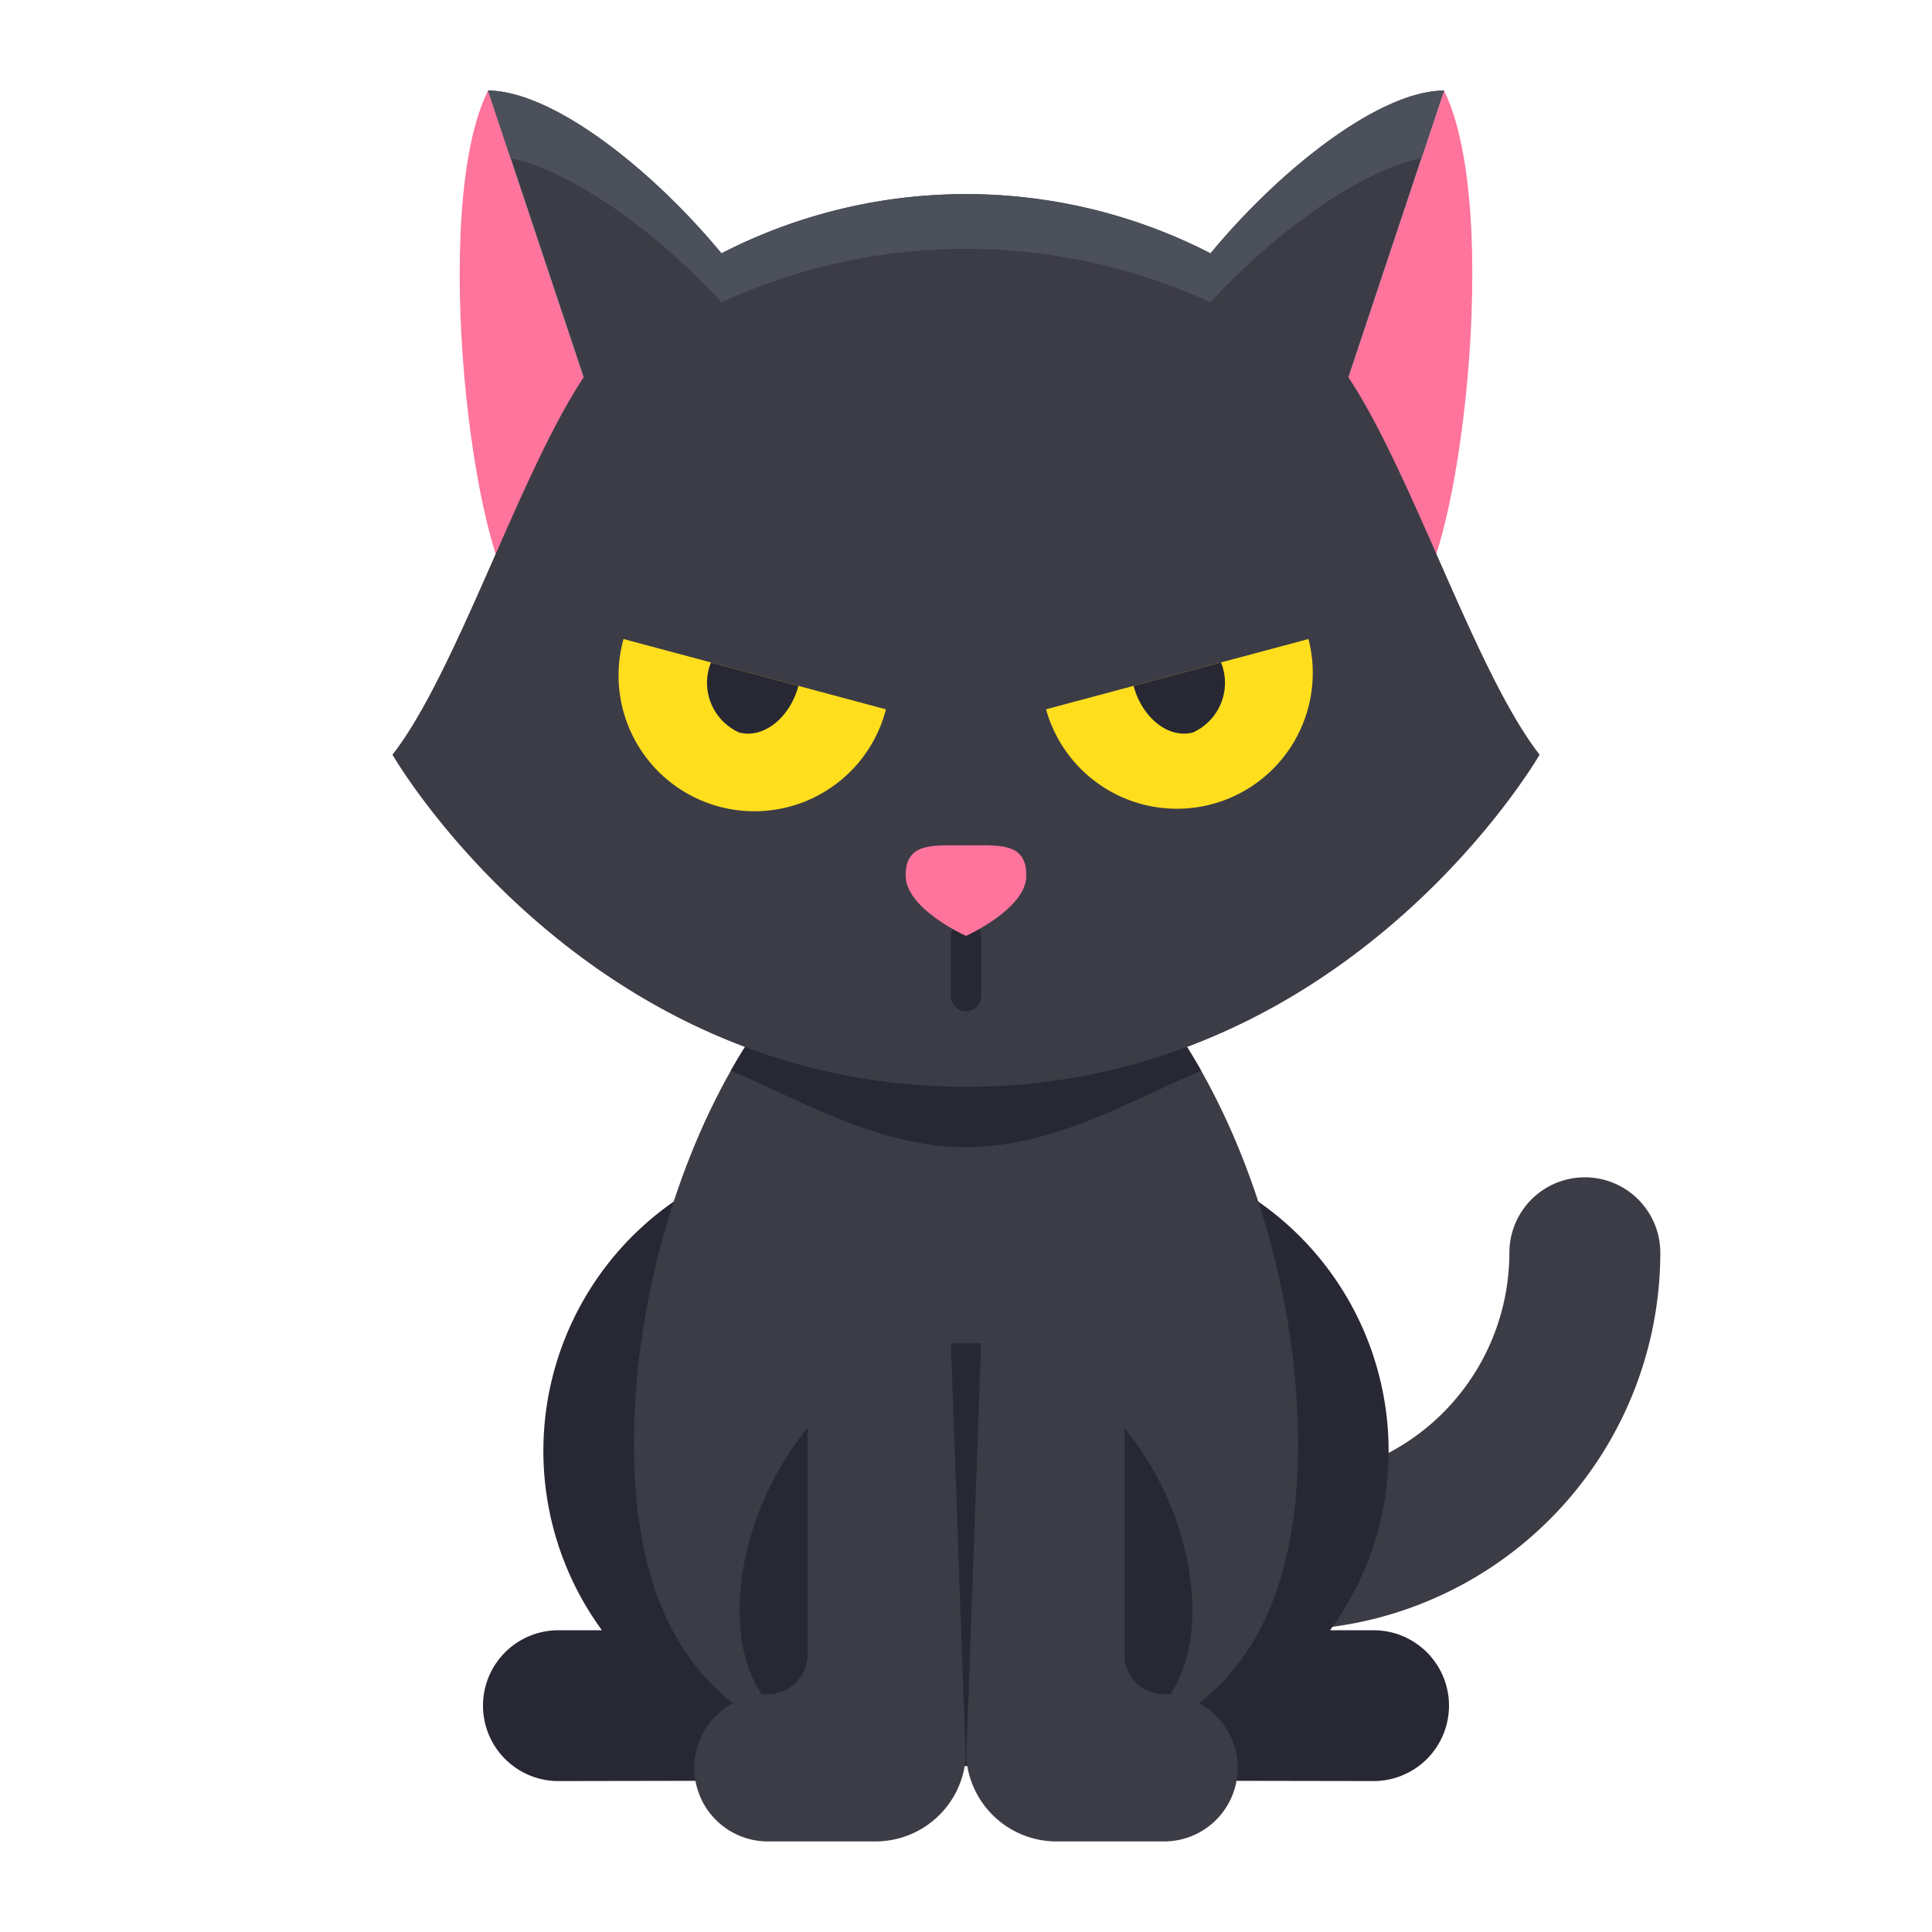
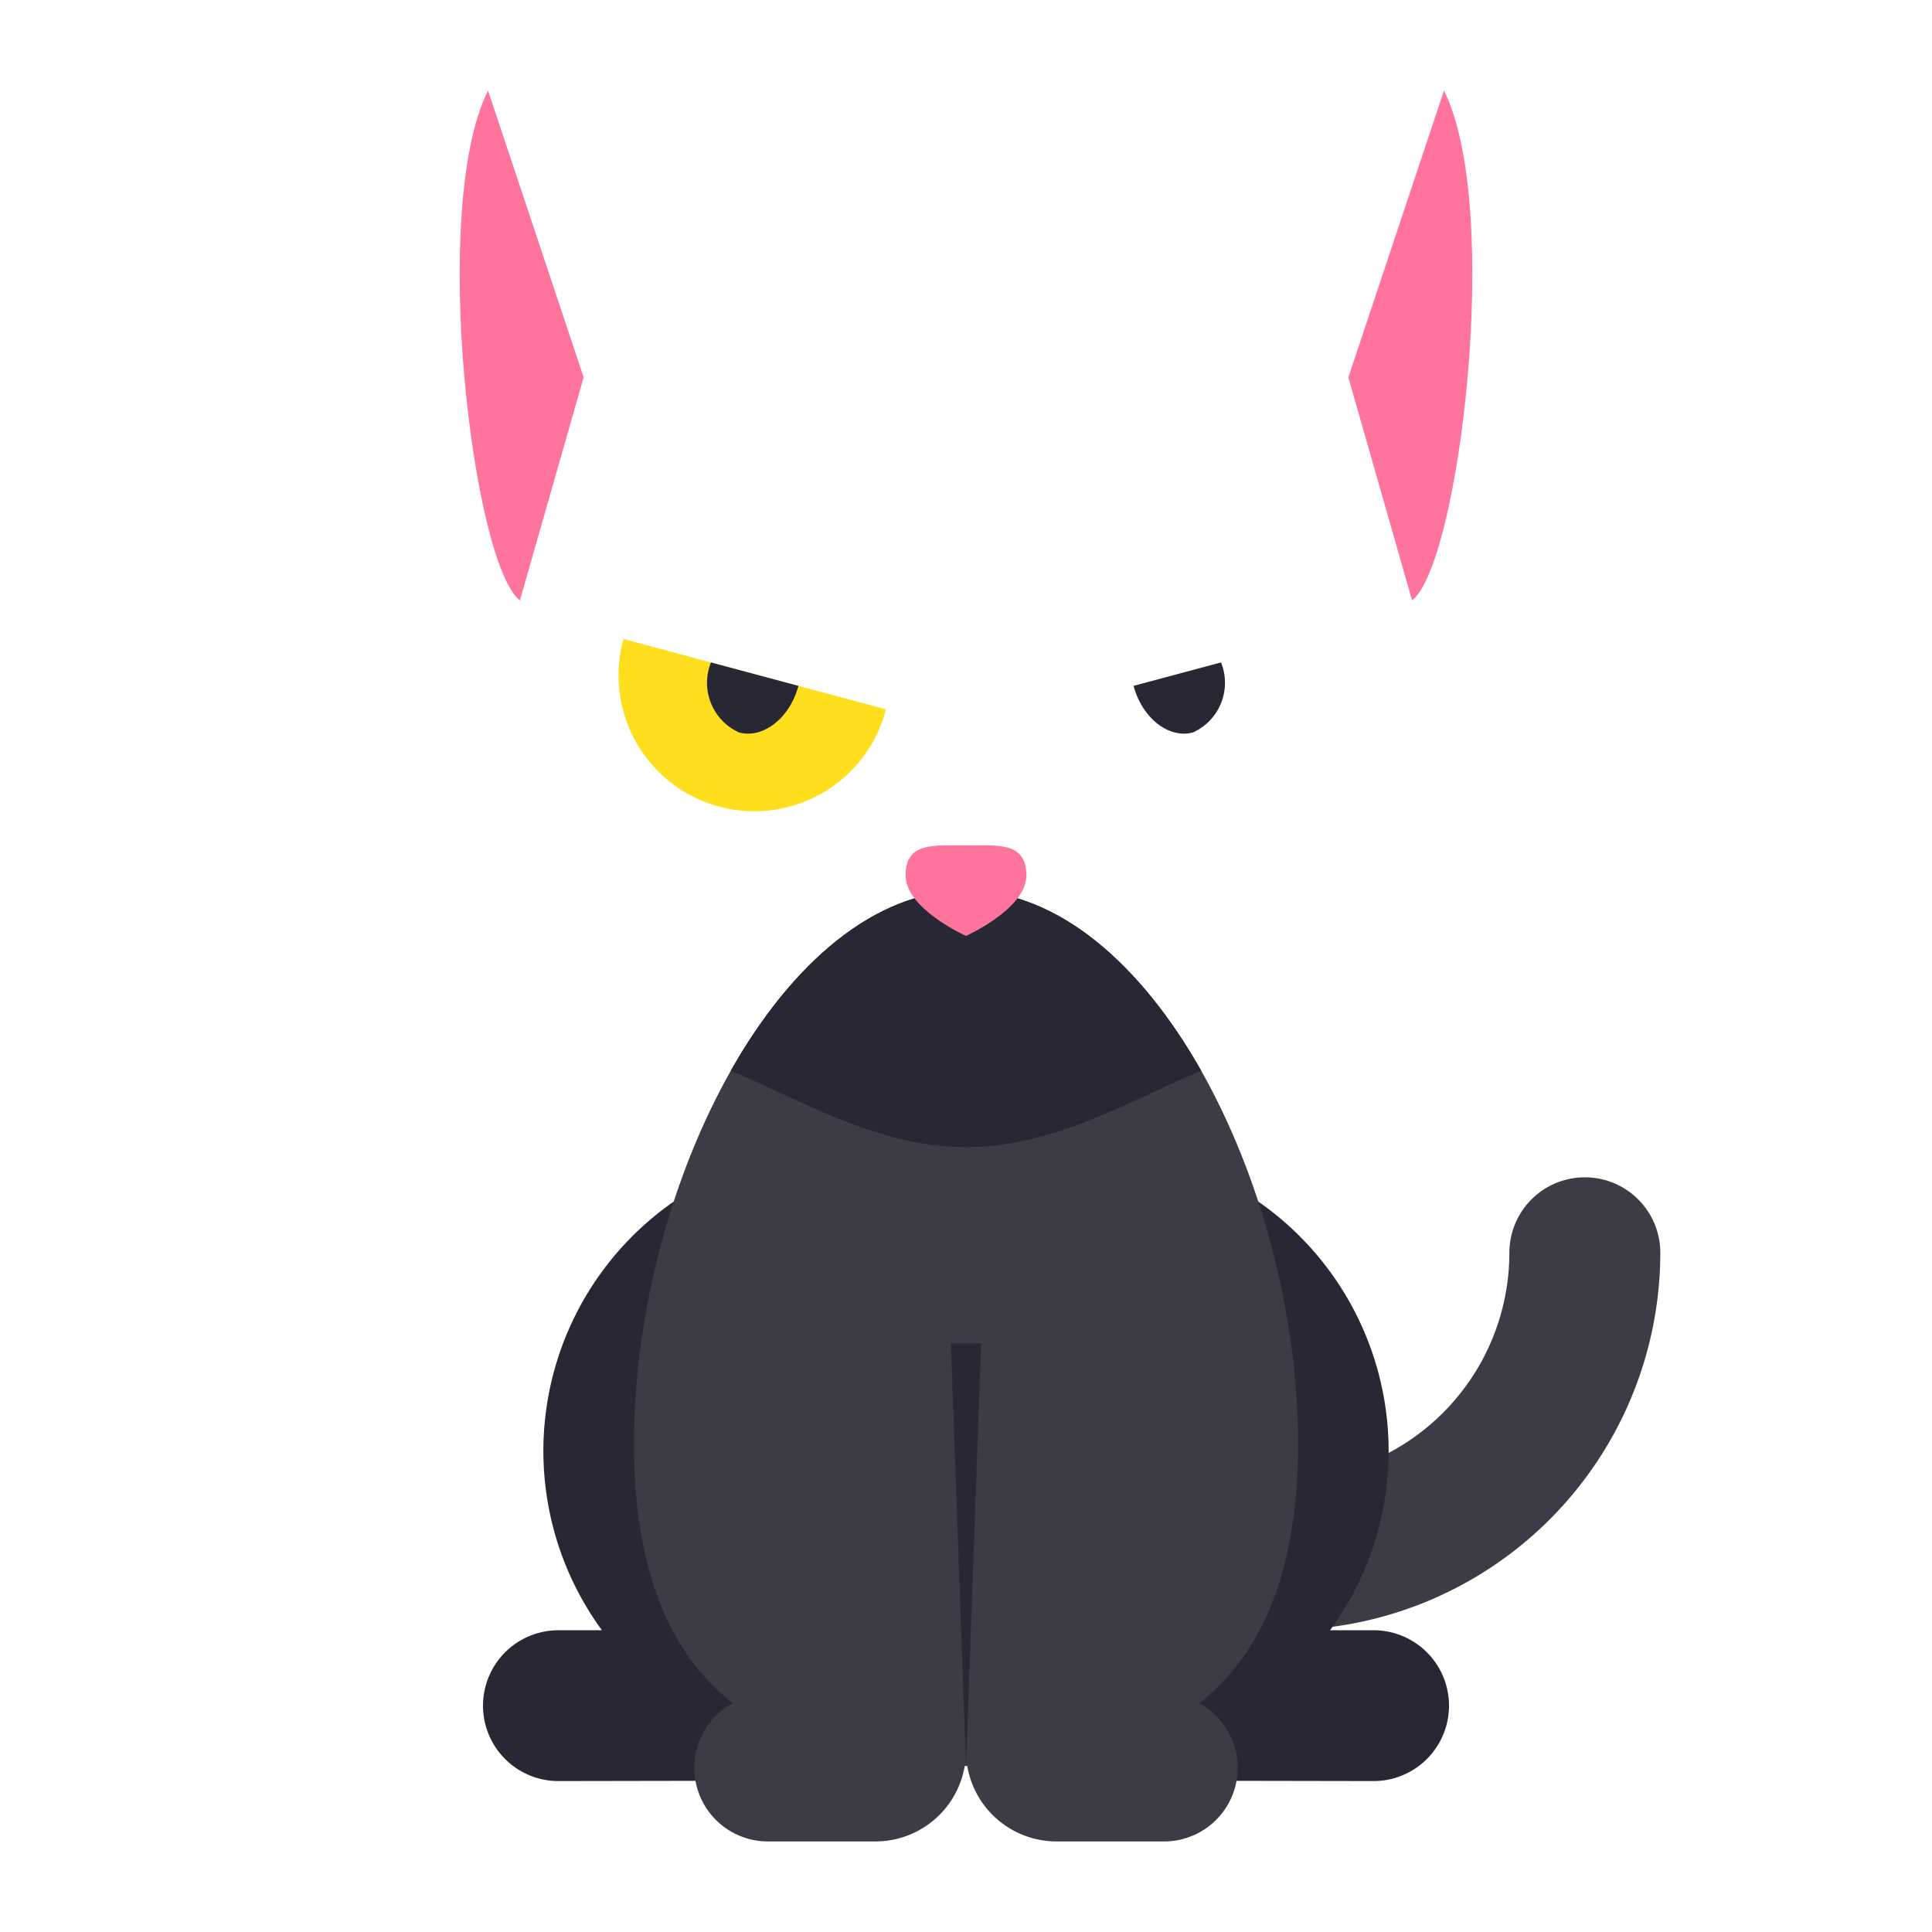
<svg xmlns="http://www.w3.org/2000/svg" id="flat_shadow" height="512" viewBox="0 0 64 64" width="512" data-name="flat shadow">
  <path d="m42.5 54a2.5 2.5 0 0 1 0-5 7.508 7.508 0 0 0 7.5-7.5 2.5 2.5 0 0 1 5 0 12.514 12.514 0 0 1 -12.5 12.5z" fill="#3c3c46" />
  <path d="m47.833 3-3.167 9.5 2.111 7.389c1.557-1.191 3.005-12.99 1.056-16.889z" fill="#ff749c" />
  <path d="m28.08 38.004a10.061 10.061 0 0 0 -8.14 16h-1.442a2.498 2.498 0 0 0 -2.498 2.498 2.498 2.498 0 0 0 2.502 2.498l7.94-.014a12.582 12.582 0 0 0 12.558-12.582z" fill="#282834" />
  <path d="m35.92 38.004a10.061 10.061 0 0 1 8.14 16h1.442a2.498 2.498 0 0 1 2.498 2.498 2.498 2.498 0 0 1 -2.502 2.498l-7.94-.014a12.582 12.582 0 0 1 -12.558-12.582z" fill="#282834" />
  <path d="m43 47.824c0 8.576-4.925 10.677-11 10.677s-11-2.1-11-10.677 4.925-18.323 11-18.323 11 9.747 11 18.323z" fill="#3c3c46" />
-   <path d="m39.5 53.346c0 4.141-3.358 5.154-7.5 5.154s-7.5-1.014-7.5-5.154 3.358-8.846 7.5-8.846 7.5 4.705 7.5 8.846z" fill="#282834" />
  <path d="m32 38c2.964 0 5.56-1.611 7.792-2.53-1.992-3.522-4.747-5.97-7.792-5.97s-5.8 2.448-7.792 5.97c2.232.919 4.828 2.53 7.792 2.53z" fill="#282834" />
  <path d="m26.75 44v10.812a1.312 1.312 0 0 1 -1.312 1.312 2.438 2.438 0 0 0 -2.438 2.438 2.438 2.438 0 0 0 2.438 2.438h3.562a3 3 0 0 0 3-3v-14" fill="#3c3c46" />
  <path d="m37.25 44v10.812a1.312 1.312 0 0 0 1.312 1.312 2.438 2.438 0 0 1 2.438 2.438 2.438 2.438 0 0 1 -2.438 2.438h-3.562a3 3 0 0 1 -3-3v-14" fill="#3c3c46" />
  <path d="m16.167 3 3.167 9.5-2.111 7.389c-1.557-1.191-3.005-12.99-1.056-16.889z" fill="#ff749c" />
-   <path d="m44.667 12.5 3.167-9.5c-2.147.013-5.433 2.61-7.733 5.393a17.699 17.699 0 0 0 -16.201 0c-2.299-2.783-5.586-5.38-7.733-5.393l3.167 9.5c-2.111 3.167-4.222 9.795-6.333 12.5 0 0 6.333 11 19 11s19-11 19-11c-2.111-2.705-4.222-9.333-6.333-12.5z" fill="#3c3c46" />
-   <path d="m23.899 10.016a19.395 19.395 0 0 1 16.201 0c2.048-2.239 4.874-4.333 6.986-4.775l.747-2.241c-2.147.013-5.433 2.61-7.733 5.393a17.699 17.699 0 0 0 -16.201 0c-2.299-2.783-5.586-5.38-7.733-5.393l.747 2.241c2.111.442 4.938 2.536 6.986 4.775z" fill="#4b505a" />
-   <path d="m34.652 23.497a4.5 4.5 0 0 0 8.693-2.329z" fill="#ffde1e" />
  <path d="m40.448 21.944a1.805 1.805 0 0 1 -.931 2.32c-.8.214-1.681-.477-1.966-1.544" fill="#282834" />
  <path d="m29.348 23.497a4.5 4.5 0 1 1 -8.693-2.329z" fill="#ffde1e" />
  <g fill="#282834">
    <path d="m23.552 21.944a1.805 1.805 0 0 0 .931 2.32c.8.214 1.681-.477 1.966-1.544" />
    <path d="m32 33.5a.5.5 0 0 1 -.5-.5v-2a.5.5 0 0 1 1 0v2a.5.5 0 0 1 -.5.5z" />
    <path d="m31.5 44.5.5 14 .5-14z" />
  </g>
  <path d="m30 29.003c0 1.105 2 2 2 2s2-.895 2-2-.895-1-2-1-2-.105-2 1z" fill="#ff749c" />
</svg>